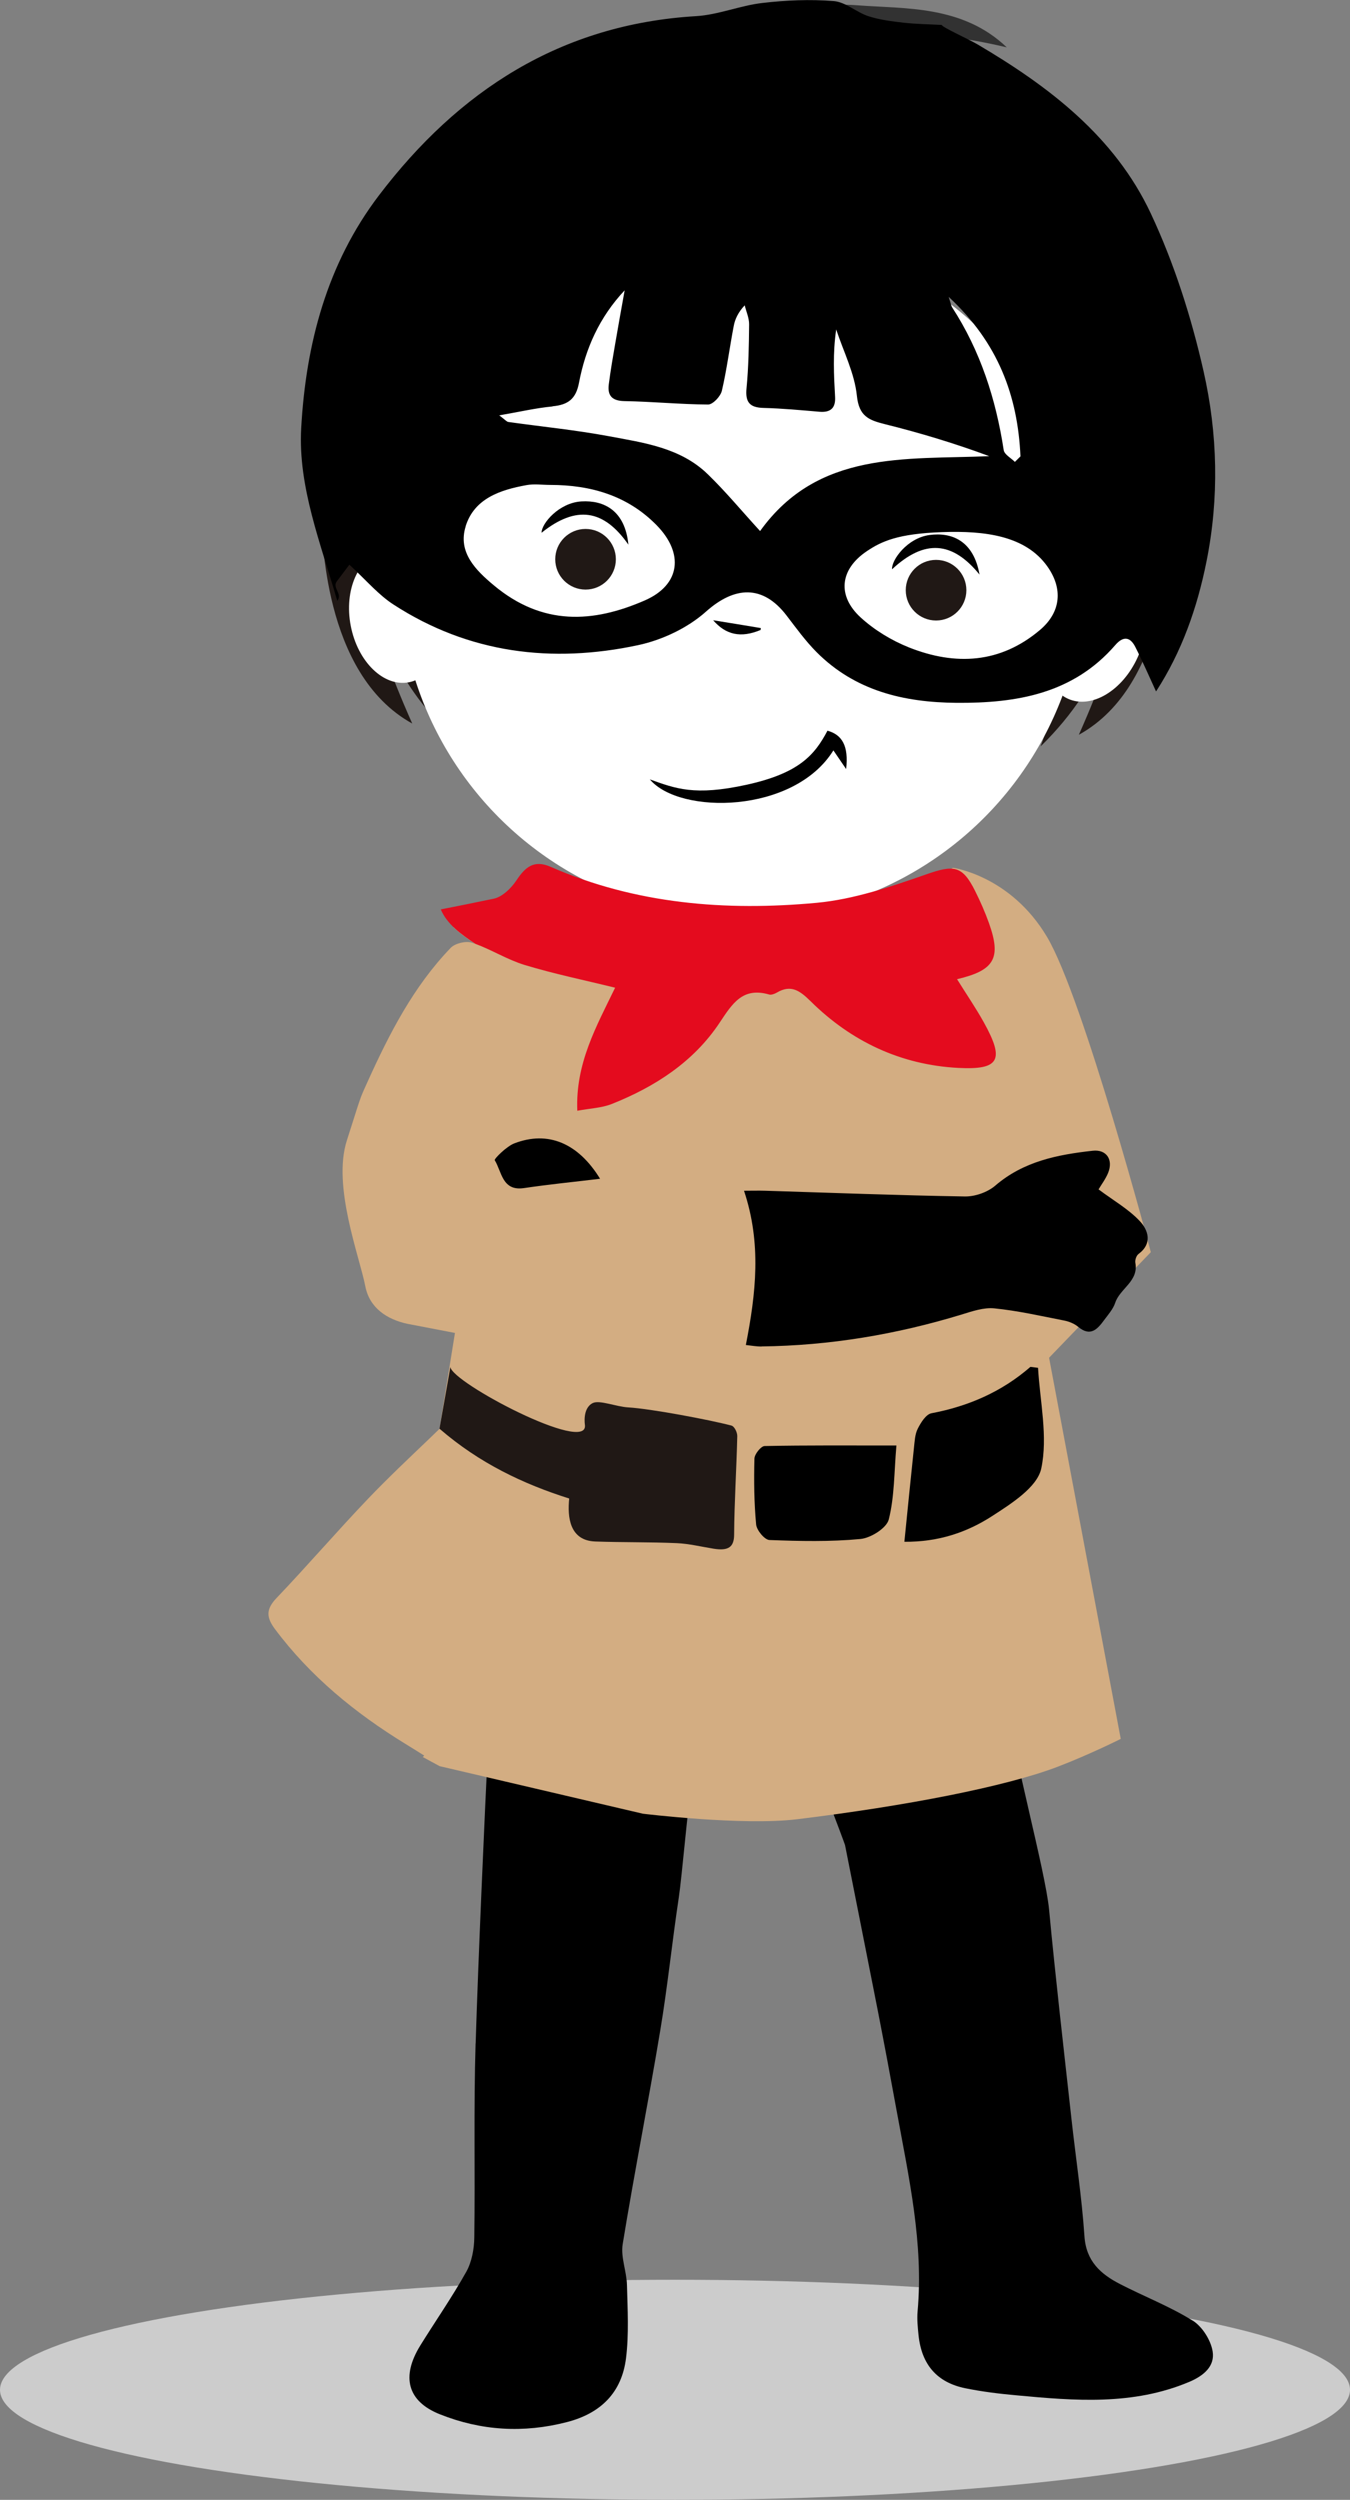
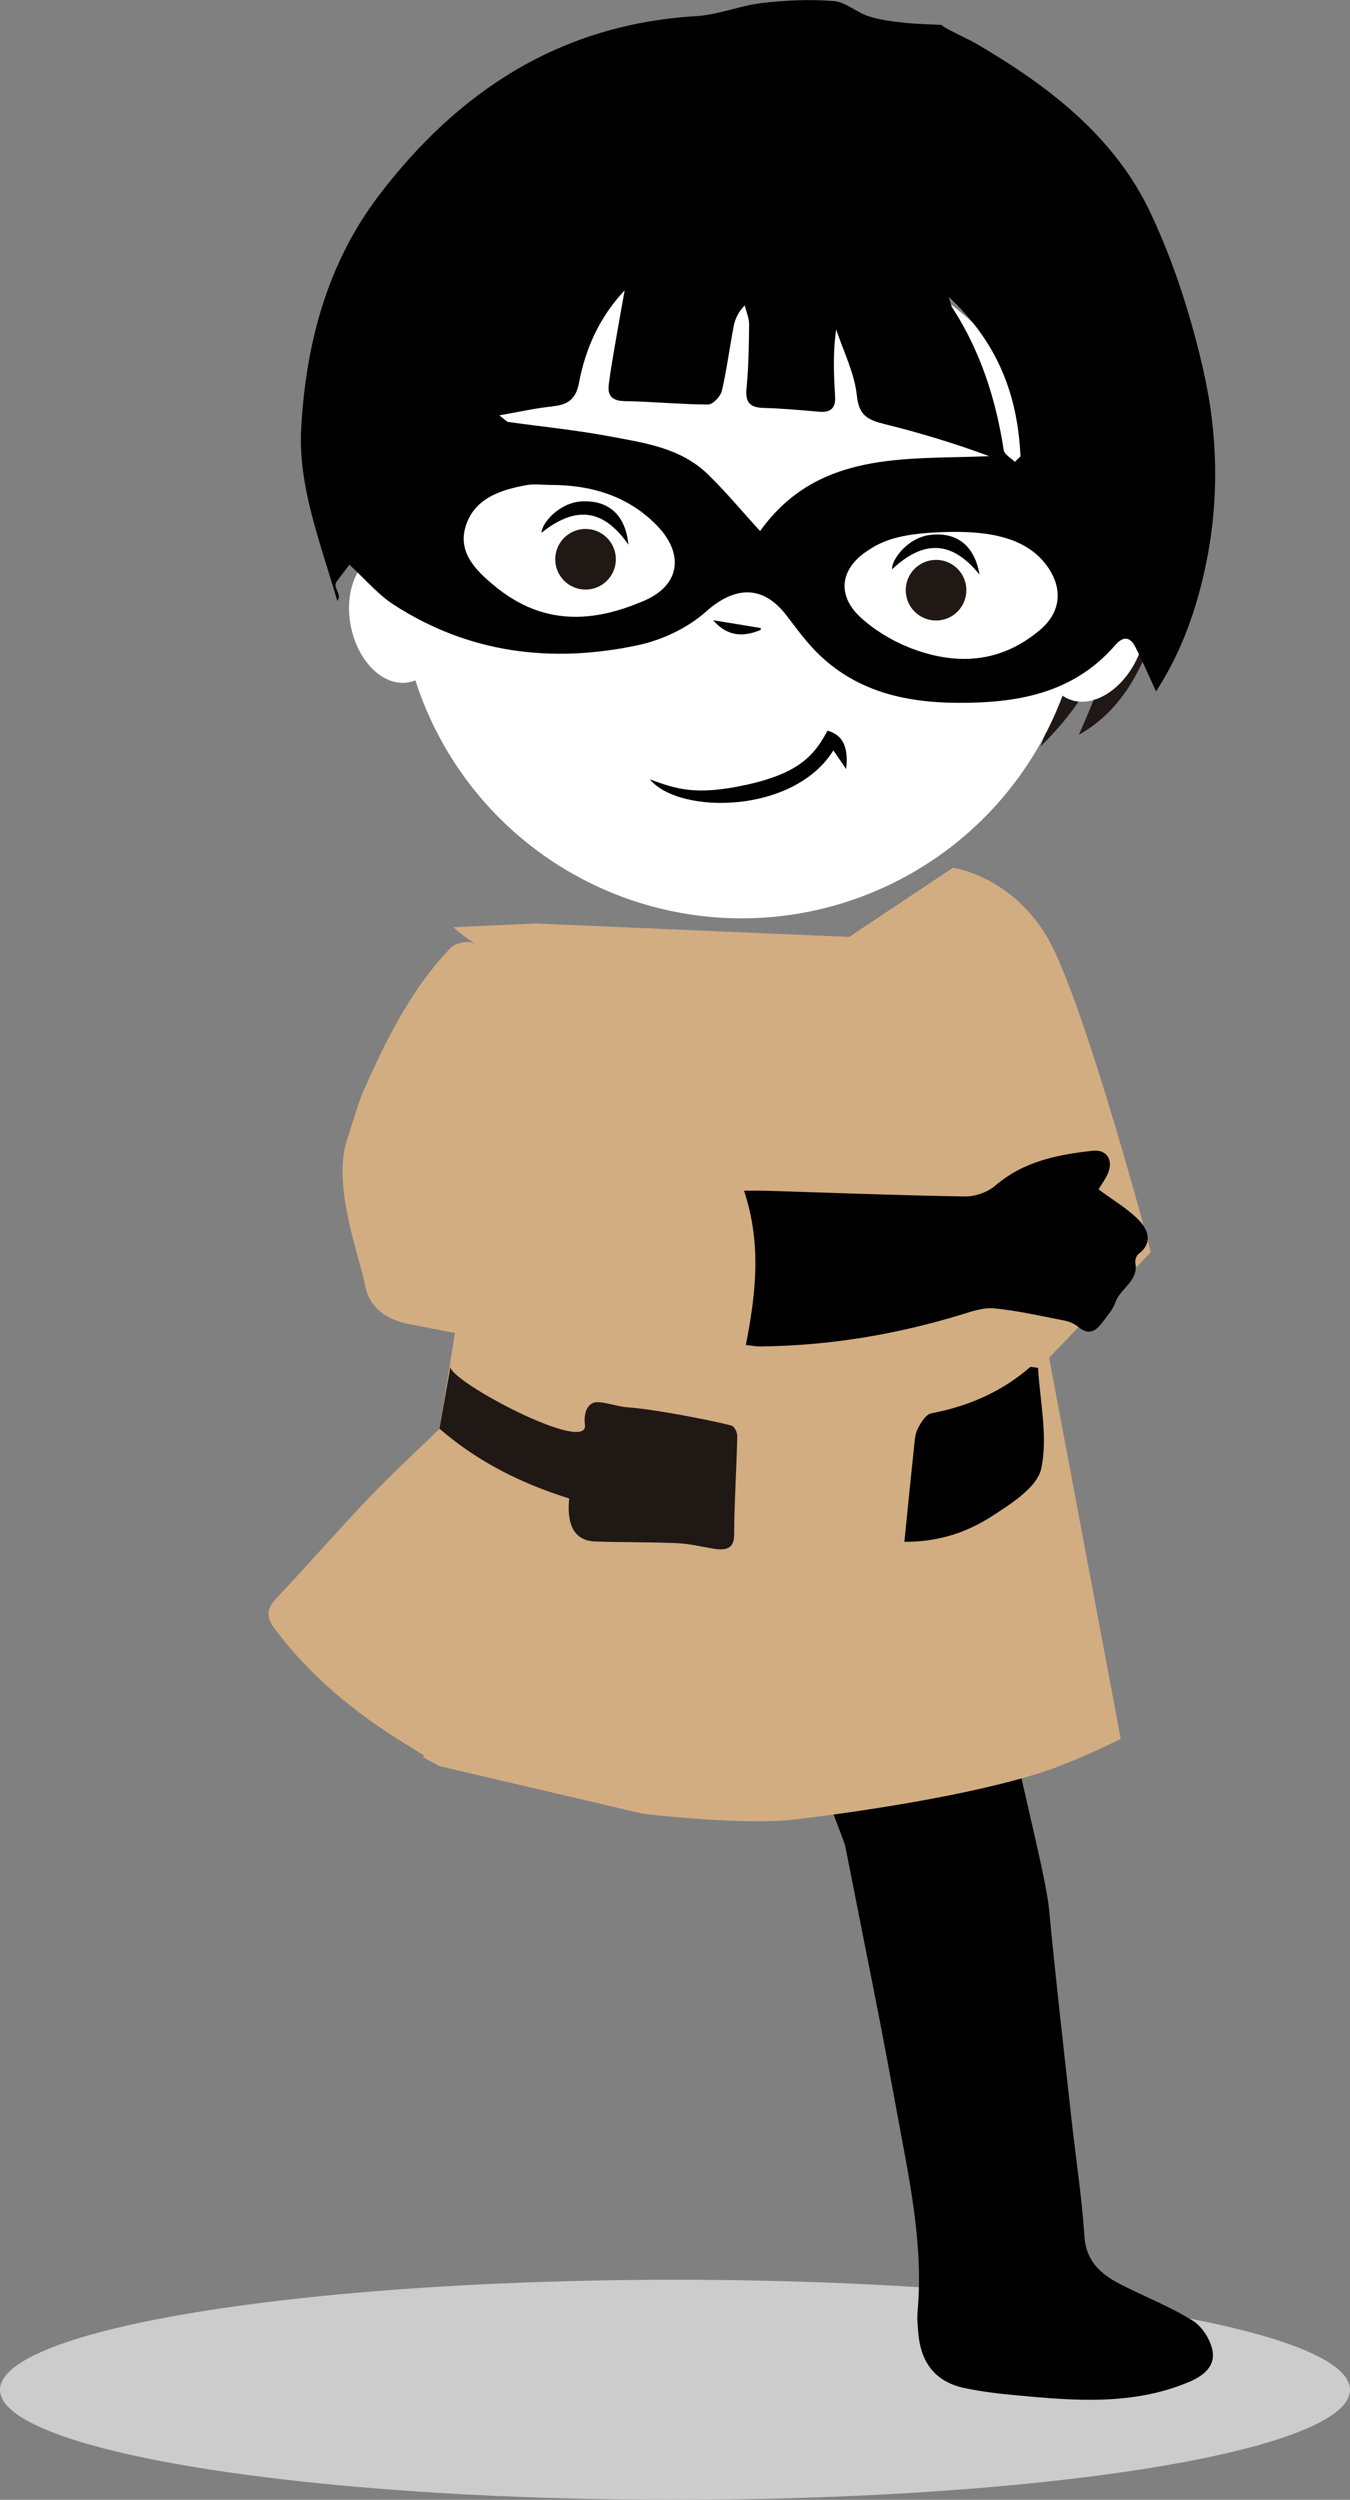
<svg xmlns="http://www.w3.org/2000/svg" width="198.16" height="366.89" viewBox="0 0 198.16 366.89">
  <rect x="0" y="0" width="198.16" height="366.89" fill="#808080" stroke="none" />
  <defs>
    <style>.cls-1{fill:#fff;}.cls-2{fill:#323232;}.cls-3{fill:#d3ad82;}.cls-4{fill:#e40b1e;}.cls-5{fill:#201815;}.cls-6{fill:#ccc;mix-blend-mode:multiply;}.cls-7{isolation:isolate;}</style>
  </defs>
  <g class="cls-7">
    <g id="_レイヤー_2">
      <g id="_レイヤー_1-2">
-         <path class="cls-2" d="m120.7,2.43s-1.79-2.18,5.17-1.65c6.96.53,15.42-.04,21.91,6.17-13.25-3.1-17.2-1.41-20.87-.28-3.67,1.13-6.2-4.23-6.2-4.23Z" />
-         <path class="cls-5" d="m47.05,76.36c.44,1.54.1,22.44,13.46,29.83-7.09-15.99-5.16-17.2-5.16-17.2,0,0,.69,9.05,10.77,18.9-6.56-18.13-3.8-14.16-3.8-14.16l-15.27-17.37Z" />
+         <path class="cls-2" d="m120.7,2.43c6.96.53,15.42-.04,21.91,6.17-13.25-3.1-17.2-1.41-20.87-.28-3.67,1.13-6.2-4.23-6.2-4.23Z" />
        <ellipse class="cls-6" cx="99.08" cy="350.74" rx="99.08" ry="16.15" />
        <path d="m175.05,340.58c-3.36-2.09-7.12-3.54-10.65-5.36-2.85-1.47-4.98-3.36-5.22-7.03-.39-5.74-1.27-11.44-1.9-17.16-1.13-10.25-2.32-20.49-3.29-30.76-.54-5.7-5.46-23.5-5.75-28.62-9.65,2.17-19.18,4.31-28.97,6.51,0,0,4.72,12.37,4.77,12.64,1.59,8.07,3.21,16.13,4.79,24.2.97,4.97,1.9,9.94,2.81,14.92,1.77,9.69,3.94,19.33,3.05,29.31-.1,1.16.02,2.35.14,3.51.45,4.29,2.69,6.92,6.86,7.77,2.48.51,5,.81,7.52,1.04,8.56.8,17.1,1.51,25.37-1.98,2.17-.92,3.76-2.33,3.42-4.46-.27-1.66-1.53-3.66-2.95-4.54Z" />
-         <path d="m69.81,299.91c-.29,9.48-.06,18.97-.19,28.46-.02,1.69-.36,3.57-1.16,5.02-2.07,3.71-4.51,7.21-6.75,10.82-2.85,4.6-1.92,8.22,2.85,10.12,6.04,2.41,12.26,2.8,18.65,1.15,5.01-1.29,8.05-4.36,8.68-9.37.44-3.53.23-7.16.14-10.75-.05-2.01-.94-4.08-.63-5.99,1.71-10.48,3.78-20.91,5.52-31.39,1.08-6.48,1.74-13.02,2.72-19.51.46-3.03,1.37-13.92,1.88-16.38-10.14-2.37-19.86-4.65-29.83-6.98-.59,12.18-1.49,32.44-1.87,44.8Z" />
        <path class="cls-3" d="m168.92,183.76s-9.87-37.22-15.23-46.25c-5.36-9.02-13.82-10.15-13.82-10.15l-15.23,10.15-45.97-1.97-12.12.54c.94.9,2.06,1.69,3.2,2.45-.15-.06-.31-.12-.46-.17-.88-.3-2.48.08-3.12.74-5.48,5.68-9.03,12.62-12.24,19.72-1.24,2.74-.85,1.82-3.01,8.54-2.17,6.72,1.86,17.05,2.7,21.41.62,3.2,3.18,4.87,6.18,5.52l6.98,1.34-2.26,14.07-1.69,1.63c-2.76,2.64-5.84,5.54-8.76,8.59-4.58,4.79-8.91,9.83-13.49,14.63-1.55,1.63-1.5,2.83-.22,4.54,5.2,6.96,11.78,12.33,19.13,16.84.74.45,1.47.91,2.78,1.73-.07.07-.14.14-.21.21l2.47,1.34,29.83,6.98s14.62,1.79,22.67.81c15.9-1.94,30.59-4.78,38.24-7.71,4.73-1.81,9.24-4.08,9.24-4.08l-10.52-55.94,14.95-15.51Z" />
        <path class="cls-5" d="m171.82,78.01c-.44,1.54-.1,22.44-13.46,29.83,7.09-15.99,5.16-17.2,5.16-17.2,0,0-.69,9.05-10.77,18.9,6.56-18.13,3.8-14.16,3.8-14.16l15.27-17.37Z" />
        <circle class="cls-1" cx="108.86" cy="84.49" r="50.29" />
        <ellipse class="cls-1" cx="58.17" cy="90.56" rx="6.81" ry="9.75" transform="translate(-16.06 12.62) rotate(-10.89)" />
        <ellipse class="cls-1" cx="160.78" cy="93.66" rx="9.75" ry="6.81" transform="translate(9.22 201.61) rotate(-65.68)" />
        <path d="m49.47,85.28c.64-.85,1.24-1.65,1.81-2.4.12.11.24.22.36.33,2.26,2.12,3.98,4.13,6.11,5.51,11.08,7.19,23.28,8.67,35.94,5.96,3.53-.76,7.25-2.52,9.92-4.9,4.22-3.77,8.36-3.99,11.84.55,1.41,1.84,2.78,3.74,4.41,5.38,5.66,5.68,12.8,7.38,20.54,7.44,8.83.07,17.12-1.33,23.31-8.48,1.15-1.33,2.17-1.23,2.93.27,1.07,2.1,2,4.26,3.05,6.54,3.78-5.83,6.04-12.26,7.4-19.05,1.88-9.35,1.65-18.8-.43-27.96-1.79-7.91-4.31-15.83-7.75-23.16-5.29-11.27-14.93-18.62-25.45-24.81-1.31-.77-5.17-2.5-5.23-2.84-1.87-.1-3.75-.12-5.61-.33-1.74-.2-3.52-.42-5.17-.96-1.75-.57-3.33-2.07-5.06-2.21-3.48-.28-7.03-.13-10.51.28-3.26.38-6.43,1.73-9.69,1.93-19.87,1.18-34.91,10.95-46.6,26.35-7.59,10-10.7,21.77-11.38,34.15-.47,8.57,2.85,16.87,5.3,25.32.8-1.06-.79-1.92-.07-2.87Zm104.25-2.17c2.34,3.28,2.02,6.74-1.07,9.35-5.82,4.92-12.41,5.26-19.2,2.57-2.56-1.02-5.09-2.55-7.12-4.41-3.49-3.2-3.04-7.07.9-9.72,2.18-1.47,4.61-2.57,11-2.8,6.39-.24,12.3.54,15.49,5.01Zm-3.93-16.13c-.27.27-.54.54-.82.81-.57-.57-1.54-1.08-1.64-1.73-1.15-7.49-3.42-14.56-7.57-20.95-.14-.22-.17-.5-.51-1.54,7.28,6.74,10.14,14.53,10.54,23.41Zm-68.69-7.35c2.27-.21,3.44-1.06,3.89-3.46.95-5,2.98-9.6,6.7-13.56-.46,2.58-.93,5.15-1.37,7.73-.35,2.02-.7,4.04-.96,6.07-.21,1.67.48,2.43,2.33,2.46,4.09.07,8.17.48,12.26.5.69,0,1.82-1.2,2.01-2.02.73-3.13,1.13-6.34,1.74-9.5.19-1.02.64-1.99,1.61-3.04.23.93.66,1.87.65,2.8-.03,3.12-.08,6.26-.38,9.36-.2,2.06.45,2.85,2.51,2.9,2.73.07,5.46.33,8.19.56,1.63.14,2.39-.54,2.3-2.17-.18-3.21-.35-6.41.16-9.91,1.07,3.24,2.7,6.43,3.04,9.75.31,3,1.75,3.56,4.1,4.15,5.15,1.28,10.24,2.81,15.33,4.7-12.35.52-25.13-.86-33.64,10.99-2.74-2.99-5.08-5.83-7.71-8.37-4-3.87-9.36-4.59-14.49-5.55-4.88-.91-9.84-1.4-14.76-2.09-.23-.03-.43-.3-1.33-.97,3.01-.52,5.4-1.08,7.83-1.31Zm-12.75,17.6c1.28-4.08,5.08-5.33,8.92-6.03,1.13-.21,2.34-.03,3.51-.03,5.93,0,11.33,1.56,15.59,5.9,4.06,4.13,3.52,8.76-1.72,11.05-7.59,3.31-15.01,3.76-22.17-2.22-2.66-2.22-5.32-4.86-4.12-8.66Z" />
        <path d="m111.77,197.61c10.02-.12,19.8-1.76,29.37-4.68,1.57-.48,3.26-1.07,4.82-.91,3.44.35,6.84,1.12,10.25,1.79.73.14,1.5.46,2.06.93,1.78,1.48,2.8.36,3.78-.97.6-.82,1.33-1.62,1.64-2.55.69-2.12,3.47-3.16,2.96-5.89-.07-.4.15-1.06.47-1.29,2.09-1.56,1.41-3.51.19-4.82-1.65-1.76-3.85-3.01-6.06-4.66.44-.74,1.04-1.53,1.4-2.41.79-1.93-.22-3.49-2.26-3.26-5.15.57-10.15,1.55-14.3,5.12-1.13.97-2.96,1.61-4.45,1.59-9.77-.16-19.54-.54-29.31-.84-.99-.03-1.99,0-3.12,0,2.59,7.76,1.75,15.06.27,22.64.85.09,1.58.23,2.31.22Z" />
        <path d="m136.72,207.42c-.8.15-1.56,1.37-2.01,2.27-.42.83-.45,1.88-.56,2.84-.48,4.51-.92,9.03-1.4,13.75,5.05.04,9.22-1.41,12.86-3.76,2.83-1.83,6.64-4.24,7.23-6.99,1-4.68-.19-9.83-.47-14.78-.37-.05-.74-.09-1.12-.14-4.21,3.66-9.09,5.78-14.54,6.81Z" />
-         <path d="m130.46,223c.84-3.34.78-6.9,1.12-10.85-6.89,0-13.12-.05-19.35.08-.53.01-1.48,1.19-1.49,1.85-.08,3.22-.05,6.46.25,9.66.08.85,1.24,2.25,1.95,2.28,4.45.17,8.93.27,13.35-.15,1.53-.14,3.85-1.6,4.17-2.87Z" />
-         <path d="m75.49,167.81c-1.16.45-2.98,2.28-2.87,2.47,1.04,1.68,1.08,4.56,4.28,4.09,3.64-.54,7.3-.9,11.18-1.37-3.21-5.23-7.64-7.1-12.59-5.19Z" />
        <path d="m95.39,114.39c4.37,5.21,21.15,5.07,26.94-4.26.52.76.98,1.44,1.87,2.74.39-3.41-.6-5.04-2.74-5.63-1.88,3.57-4.17,6.24-11.85,7.93-7.69,1.69-10.48.55-14.21-.78Z" />
        <path d="m111.69,92.18c-2.43-.41-4.86-.8-7.01-1.15,1.85,2.13,4.03,2.65,6.96,1.43.01-.1.04-.27.04-.27Z" />
        <path d="m92.24,79.94c-.49-5.04-3.6-6.54-6.89-6.35-3.29.19-5.86,3.23-5.86,4.6,5.1-4.07,9.13-3.45,12.75,1.75Z" />
        <path d="m136.44,78.52c-3.27.44-5.6,3.67-5.5,5.03,4.77-4.44,8.85-4.13,12.84.78-.87-4.98-4.08-6.25-7.35-5.81Z" />
-         <path class="cls-4" d="m144.43,150.08c-1.2-2.16-2.6-4.2-3.95-6.37,5.5-1.29,6.51-3.08,4.7-8.19-.58-1.63-1.28-3.22-2.05-4.76-1.89-3.8-3.19-3.83-7.21-2.42-5.21,1.82-10.6,3.65-16.04,4.16-13.35,1.24-26.57.19-39.08-5.29-2.41-1.05-3.69.03-4.99,1.99-.77,1.16-2.08,2.44-3.35,2.7-2.58.54-5.17,1.06-7.76,1.57.93,2.19,2.97,3.64,5.07,5.05,2.46.91,4.74,2.34,7.23,3.1,4.31,1.31,8.74,2.22,13.29,3.34-2.75,5.68-5.84,11.12-5.55,18.06,1.88-.35,3.57-.41,5.05-.99,6.36-2.53,12.03-6.19,15.85-11.95,1.88-2.83,3.39-5.24,7.26-4.12.32.09.8-.09,1.12-.28,2.1-1.23,3.38-.29,4.97,1.27,5.97,5.91,13.26,9.34,21.66,9.78,6.09.32,6.81-1.18,3.78-6.65Z" />
        <path class="cls-5" d="m64.52,209.69c5.83,5.05,12.31,8.12,19.03,10.24-.28,2.72.05,6.18,3.84,6.31,3.98.14,7.97.07,11.95.24,1.82.08,3.62.53,5.43.82,2.1.33,2.98-.2,2.99-2.05.03-4.82.35-9.64.46-14.47.01-.54-.4-1.44-.87-1.56-3.19-.84-11.82-2.47-15.11-2.66-1.81-.1-4.23-1.13-5.23-.64-1.56.77-1.15,3.22-1.15,3.22.5,4.31-19.57-6.24-19.75-8.52l-1.6,9.07Z" />
        <circle class="cls-5" cx="85.95" cy="82.08" r="4.45" />
        <circle class="cls-5" cx="137.4" cy="86.62" r="4.45" />
      </g>
    </g>
  </g>
</svg>